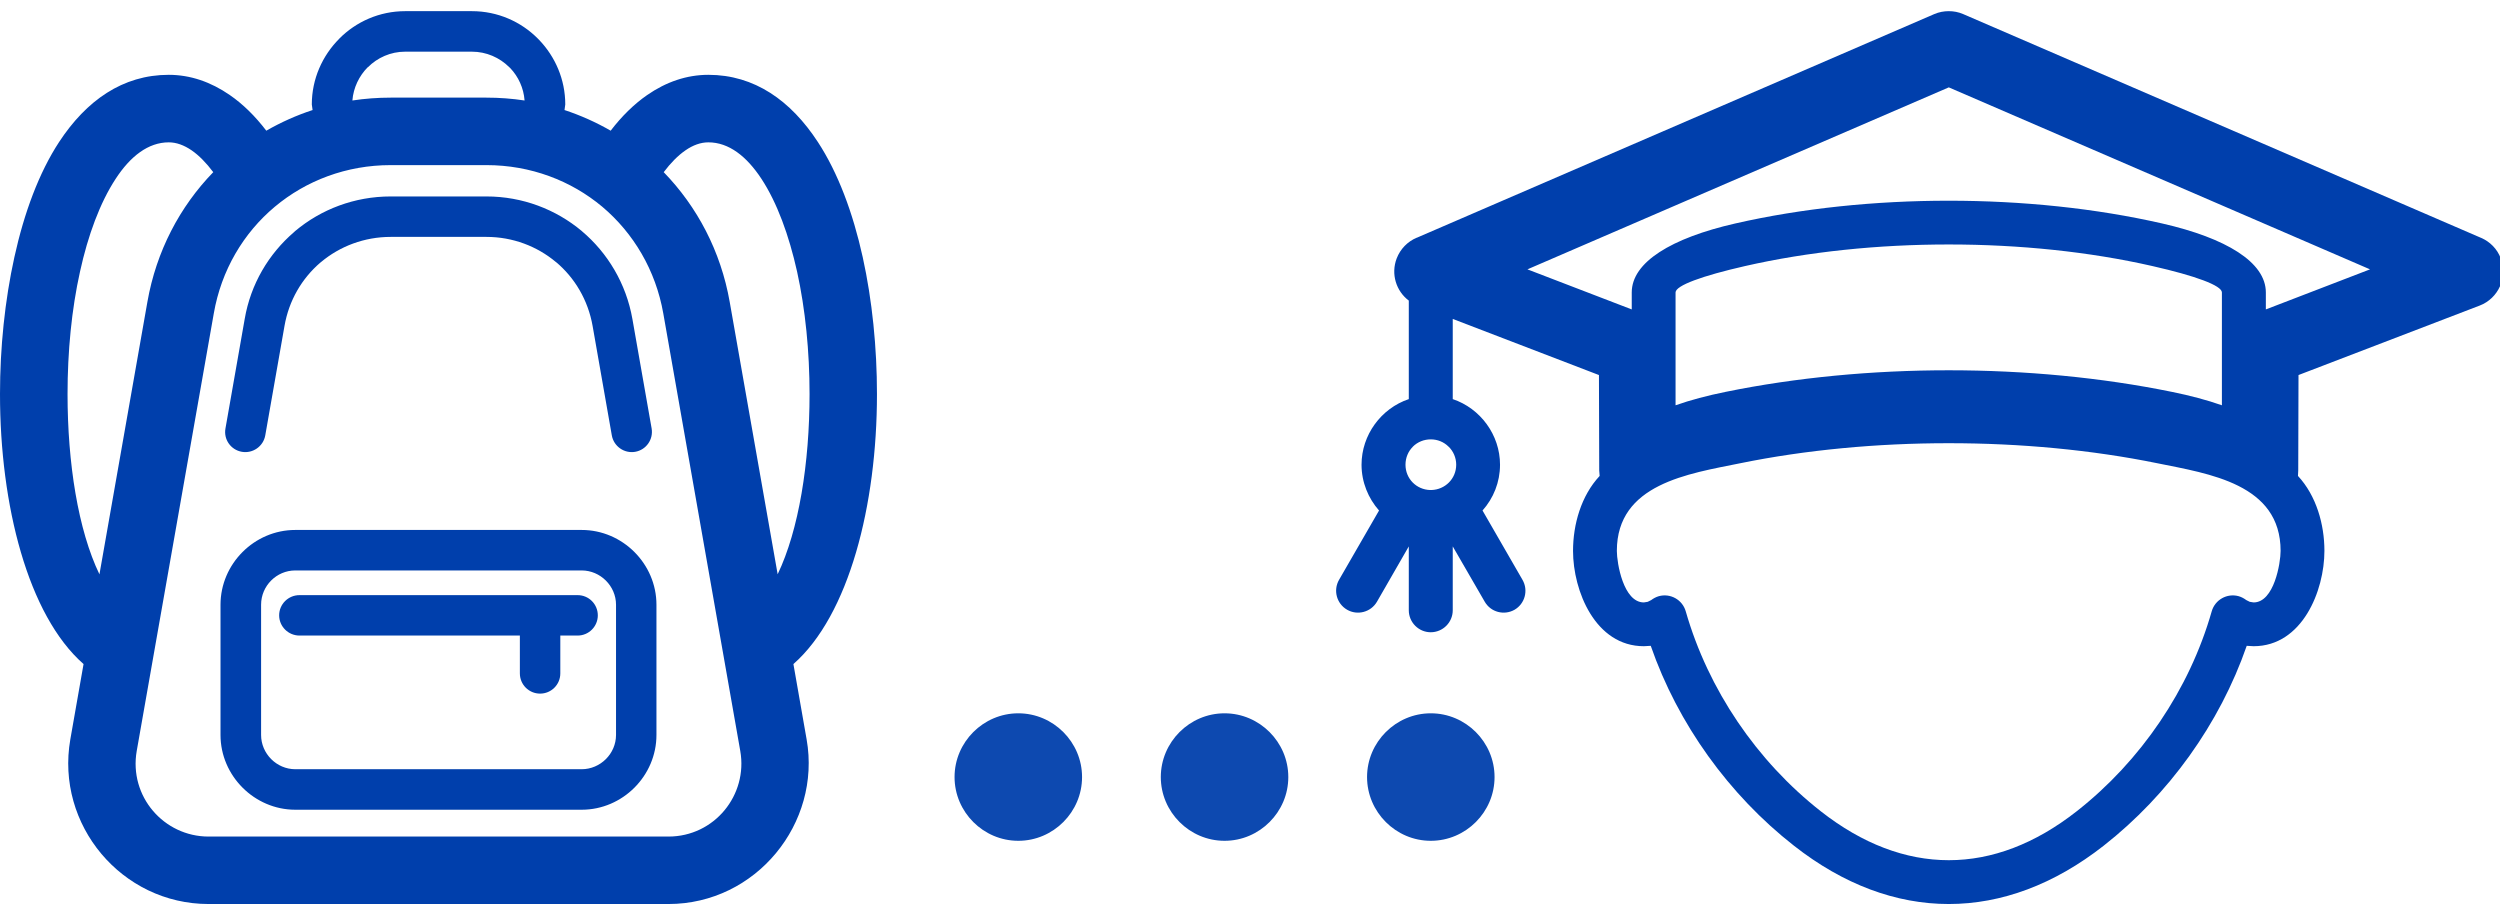
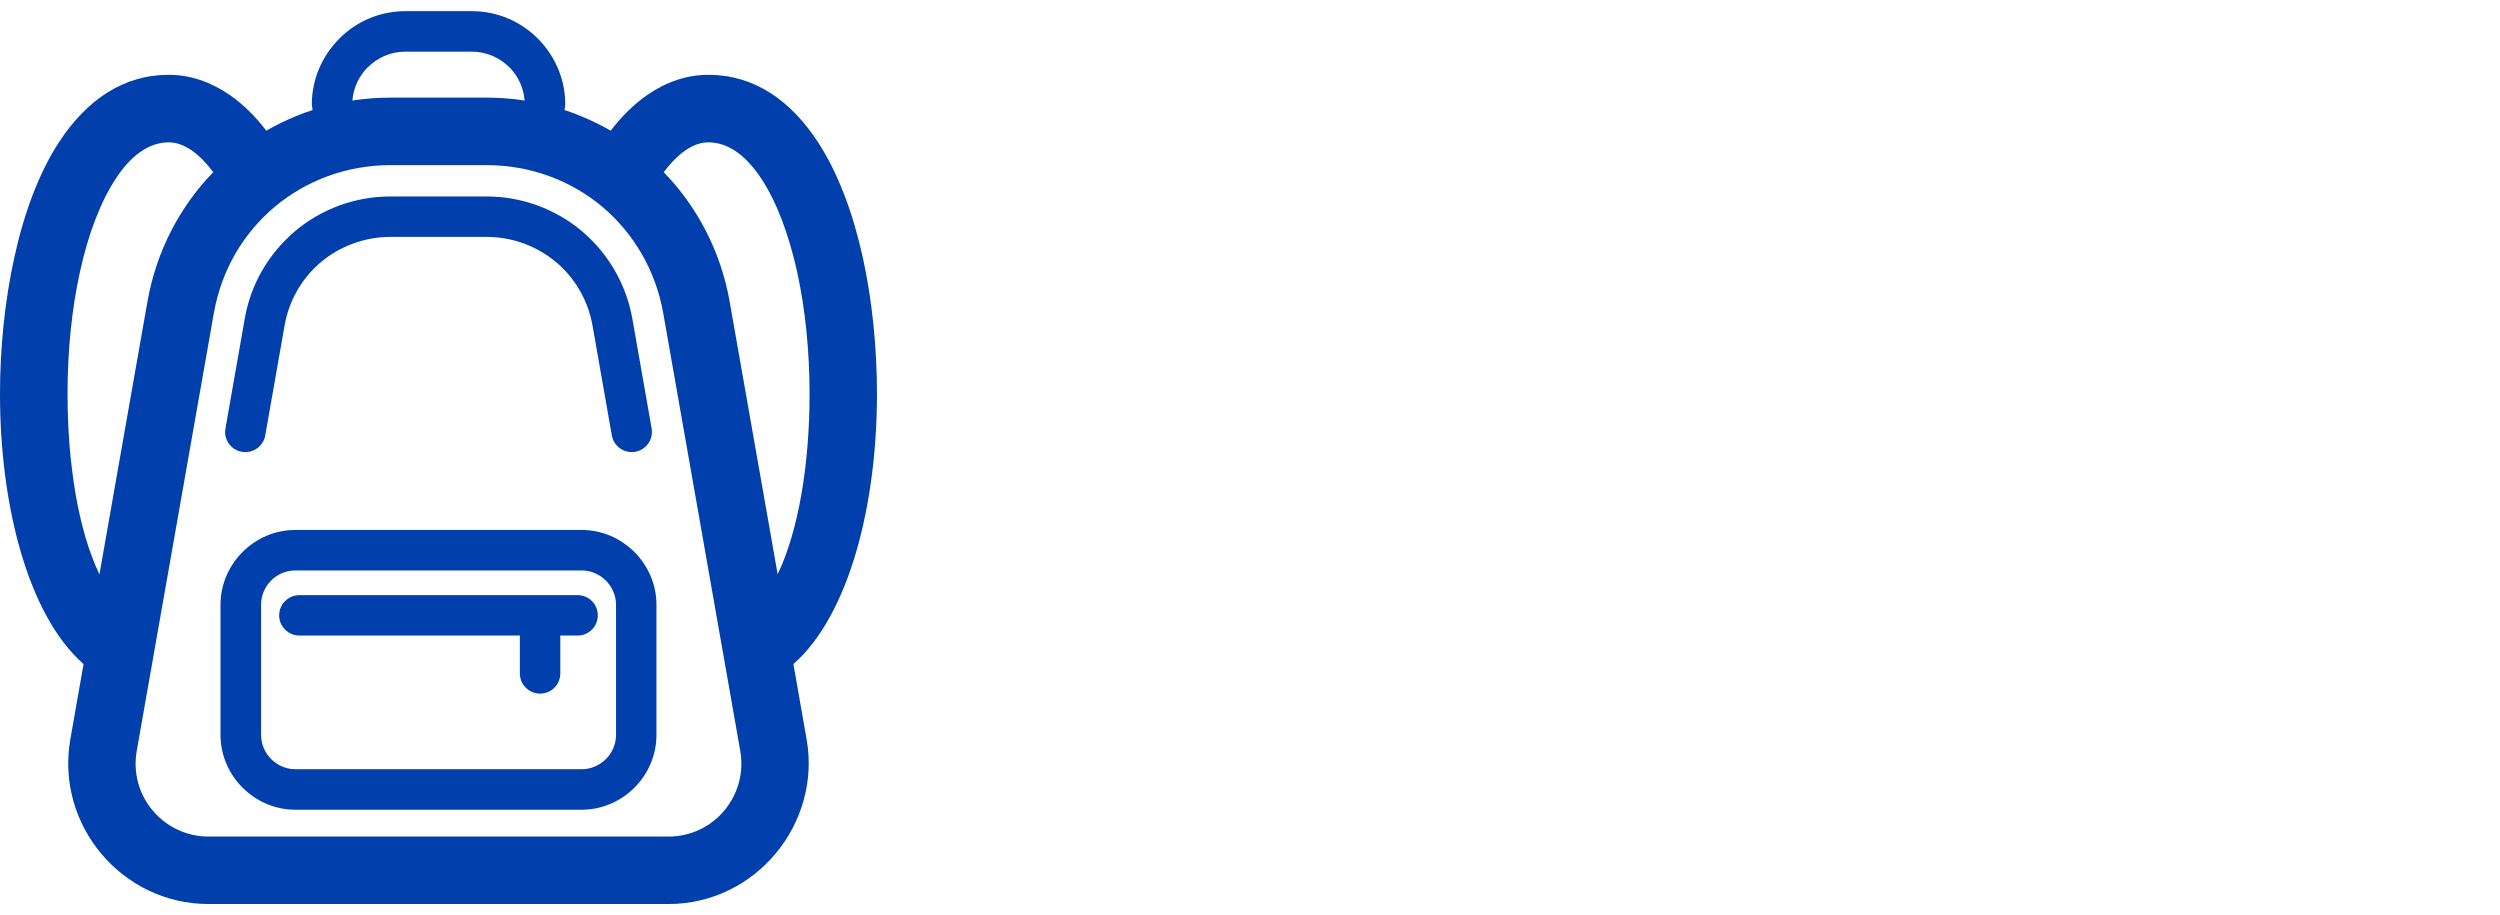
<svg xmlns="http://www.w3.org/2000/svg" xmlns:ns1="http://www.bohemiancoding.com/sketch/ns" width="112px" height="41px" viewBox="0 0 112 41" version="1.1">
  <title>Slice 1</title>
  <desc>Created with Sketch.</desc>
  <defs />
  <g id="Page-1" stroke="none" stroke-width="1" fill="none" fill-rule="evenodd" ns1:type="MSPage">
    <g id="2" ns1:type="MSLayerGroup">
-       <path d="M61.244,34.812 C61.244,36.38 62.532,37.668 64.1,37.668 C65.668,37.668 66.956,36.38 66.956,34.812 C66.956,33.244 65.668,31.956 64.1,31.956 C62.532,31.956 61.244,33.244 61.244,34.812 M52.004,34.812 C52.004,36.38 53.292,37.668 54.86,37.668 C56.428,37.668 57.716,36.38 57.716,34.812 C57.716,33.244 56.428,31.956 54.86,31.956 C53.292,31.956 52.004,33.244 52.004,34.812 M42.764,34.812 C42.764,36.38 44.052,37.668 45.62,37.668 C47.188,37.668 48.476,36.38 48.476,34.812 C48.476,33.244 47.188,31.956 45.62,31.956 C44.052,31.956 42.764,33.244 42.764,34.812" id="Shape" fill="#0D49B0" ns1:type="MSShapeGroup" />
-       <path d="M27.598,32.926 C27.598,33.766 26.897,34.461 26.059,34.461 L13.229,34.461 C12.391,34.461 11.697,33.763 11.697,32.926 L11.697,27.092 C11.697,26.249 12.386,25.556 13.229,25.556 L26.059,25.556 C26.897,25.556 27.598,26.254 27.598,27.092 L27.598,32.926 L27.598,32.926 Z M26.059,23.742 L13.229,23.742 C11.394,23.742 9.879,25.26 9.879,27.092 L9.879,32.926 C9.879,34.758 11.4,36.276 13.229,36.276 L26.059,36.276 C27.893,36.276 29.409,34.758 29.409,32.926 L29.409,27.092 C29.409,25.26 27.893,23.742 26.059,23.742 L26.059,23.742 Z M32.691,13.527 C32.292,11.253 31.232,9.257 29.734,7.713 C30.047,7.297 30.377,6.964 30.708,6.736 C31.044,6.502 31.392,6.377 31.734,6.377 C32.651,6.377 33.448,7 34.115,8.015 C34.816,9.086 35.345,10.536 35.71,12.171 C36.081,13.86 36.268,15.754 36.268,17.654 C36.268,20.739 35.79,23.745 34.839,25.727 L32.691,13.527 L32.691,13.527 Z M29.945,37.478 L9.344,37.478 C7.344,37.478 5.772,35.681 6.125,33.643 L9.577,14.046 C9.913,12.103 10.91,10.436 12.312,9.262 C13.713,8.089 15.525,7.397 17.502,7.397 L21.792,7.397 C23.769,7.397 25.581,8.089 26.982,9.262 C28.378,10.439 29.375,12.103 29.716,14.046 L33.164,33.643 C33.511,35.612 32.013,37.478 29.945,37.478 L29.945,37.478 Z M4.455,25.73 C3.498,23.745 3.026,20.739 3.026,17.654 C3.026,15.754 3.208,13.86 3.584,12.171 C3.943,10.536 4.478,9.086 5.179,8.015 C5.84,7 6.643,6.377 7.56,6.377 C7.902,6.377 8.244,6.502 8.586,6.736 C8.916,6.964 9.241,7.297 9.554,7.713 C8.056,9.257 7.002,11.253 6.603,13.527 L4.455,25.73 L4.455,25.73 Z M16.476,3.01 L16.482,3.012 C16.909,2.583 17.502,2.315 18.151,2.315 L21.142,2.315 C21.792,2.315 22.384,2.583 22.812,3.007 L22.863,3.055 C23.222,3.434 23.461,3.944 23.501,4.502 C22.943,4.417 22.373,4.374 21.792,4.374 L17.502,4.374 C16.921,4.374 16.346,4.417 15.787,4.502 C15.833,3.927 16.089,3.4 16.476,3.01 L16.476,3.01 Z M35.545,29.75 C38.04,27.556 39.288,22.62 39.288,17.654 C39.288,15.578 39.077,13.458 38.65,11.521 C38.211,9.53 37.539,7.733 36.639,6.36 C35.425,4.502 33.796,3.352 31.734,3.352 C30.765,3.352 29.842,3.67 28.993,4.258 C28.406,4.665 27.854,5.206 27.358,5.855 C26.708,5.48 26.014,5.169 25.29,4.93 L25.324,4.679 C25.324,3.56 24.874,2.537 24.15,1.785 L24.094,1.728 C23.342,0.97 22.293,0.5 21.142,0.5 L18.151,0.5 C17.001,0.5 15.952,0.973 15.2,1.731 L15.2,1.734 C14.443,2.491 13.969,3.537 13.969,4.679 L14.004,4.93 C13.275,5.169 12.585,5.48 11.93,5.855 C11.435,5.206 10.887,4.665 10.295,4.258 C9.446,3.67 8.523,3.352 7.56,3.352 C5.498,3.352 3.869,4.502 2.649,6.36 C1.749,7.733 1.082,9.53 0.644,11.521 C0.217,13.458 -3.55271368e-15,15.578 -3.55271368e-15,17.654 C-3.55271368e-15,22.62 1.248,27.559 3.743,29.75 L3.15,33.126 C2.484,36.951 5.452,40.5 9.344,40.5 L29.945,40.5 C33.875,40.5 36.798,36.882 36.137,33.126 L35.545,29.75 L35.545,29.75 Z M25.877,26.662 L13.417,26.662 C12.916,26.662 12.506,27.066 12.506,27.568 C12.506,28.066 12.916,28.473 13.417,28.473 L23.29,28.473 L23.29,30.168 C23.29,30.67 23.695,31.074 24.196,31.074 C24.697,31.074 25.102,30.67 25.102,30.168 L25.102,28.473 L25.877,28.473 C26.378,28.473 26.782,28.066 26.782,27.568 C26.782,27.066 26.378,26.662 25.877,26.662 L25.877,26.662 Z M10.836,20.241 C11.326,20.326 11.799,19.996 11.884,19.503 L12.745,14.604 C12.944,13.458 13.525,12.476 14.346,11.769 L14.385,11.738 C15.229,11.032 16.323,10.613 17.502,10.613 L21.792,10.613 C22.971,10.613 24.059,11.032 24.903,11.738 L24.903,11.735 C25.746,12.439 26.344,13.441 26.549,14.604 L27.409,19.503 C27.495,19.996 27.967,20.326 28.457,20.241 C28.948,20.156 29.278,19.686 29.193,19.193 L28.332,14.293 C28.053,12.704 27.221,11.327 26.065,10.353 L26.059,10.353 L26.065,10.351 C24.903,9.38 23.41,8.801 21.792,8.801 L17.502,8.801 C15.884,8.801 14.385,9.377 13.223,10.351 L13.172,10.399 C12.038,11.374 11.229,12.726 10.962,14.293 L10.101,19.193 C10.01,19.686 10.341,20.156 10.836,20.241 L10.836,20.241 Z" id="Shape" fill="#003FAC" ns1:type="MSShapeGroup" />
-       <path d="M77.96,20.754 C75.639,21.225 72.435,21.677 72.435,24.68 C72.435,25.222 72.726,26.989 73.645,26.989 L73.818,26.961 L73.973,26.884 C74.072,26.81 74.183,26.748 74.312,26.71 C74.831,26.565 75.374,26.867 75.522,27.39 C76.528,30.896 78.701,34.094 81.572,36.346 C85.3,39.267 89.313,39.267 93.035,36.346 C95.905,34.094 98.084,30.896 99.084,27.39 C99.232,26.867 99.776,26.565 100.294,26.71 C100.424,26.748 100.535,26.81 100.634,26.884 L100.788,26.961 L100.961,26.989 C101.881,26.989 102.171,25.222 102.171,24.68 C102.171,21.677 98.967,21.225 96.652,20.754 C90.781,19.556 83.825,19.556 77.96,20.754 L77.96,20.754 Z M78.176,11.92 C76.257,12.358 75.065,12.791 75.065,13.102 L75.065,18.157 C75.732,17.922 76.485,17.722 77.306,17.556 C83.621,16.266 90.986,16.266 97.301,17.556 C98.122,17.722 98.875,17.922 99.541,18.157 L99.541,13.102 C99.541,12.791 98.356,12.358 96.43,11.92 C90.776,10.63 83.831,10.63 78.176,11.92 L78.176,11.92 Z M87.306,3.914 L68.429,12.067 L73.102,13.862 L73.102,13.102 C73.102,11.747 74.874,10.666 77.738,10.012 C83.689,8.652 90.917,8.652 96.868,10.012 C99.732,10.666 101.51,11.747 101.51,13.102 L101.51,13.862 L106.177,12.067 L87.306,3.914 L87.306,3.914 Z M63.293,20.013 L63.293,20.017 C63.09,20.217 62.966,20.504 62.966,20.819 C62.966,21.45 63.46,21.936 64.071,21.953 L64.126,21.953 C64.738,21.936 65.238,21.45 65.238,20.819 C65.238,20.504 65.108,20.217 64.905,20.017 L64.898,20.013 C64.466,19.574 63.731,19.574 63.293,20.013 L63.293,20.013 Z M80.368,37.887 C77.46,35.612 75.164,32.427 73.954,28.933 L73.645,28.95 C71.467,28.95 70.472,26.467 70.472,24.68 C70.472,23.488 70.837,22.207 71.664,21.322 L71.645,21.074 L71.633,16.802 L65.083,14.288 L65.083,17.88 C66.324,18.297 67.201,19.485 67.201,20.819 C67.201,21.606 66.904,22.325 66.417,22.871 L68.207,25.975 C68.479,26.445 68.318,27.044 67.855,27.315 C67.386,27.584 66.787,27.427 66.516,26.957 L65.083,24.479 L65.083,27.34 C65.083,27.884 64.639,28.325 64.096,28.325 C63.559,28.325 63.114,27.884 63.114,27.34 L63.114,24.479 L61.688,26.957 C61.416,27.427 60.811,27.584 60.349,27.315 C59.88,27.044 59.719,26.445 59.99,25.975 L61.781,22.871 C61.3,22.325 60.997,21.606 60.997,20.819 C60.997,19.485 61.873,18.297 63.114,17.88 L63.114,13.467 C62.546,13.04 62.305,12.275 62.571,11.578 C62.738,11.148 63.059,10.827 63.454,10.655 L63.472,10.651 L86.658,0.63 C86.868,0.54 87.09,0.5 87.306,0.5 C87.522,0.5 87.739,0.54 87.948,0.63 L111.14,10.651 L111.153,10.655 C111.548,10.827 111.875,11.148 112.035,11.578 C112.356,12.42 111.93,13.367 111.091,13.689 L102.973,16.802 L102.961,21.074 L102.949,21.322 C103.77,22.207 104.134,23.488 104.134,24.68 C104.134,26.467 103.14,28.95 100.961,28.95 L100.653,28.933 C99.442,32.427 97.146,35.612 94.245,37.887 C89.8,41.371 84.806,41.371 80.368,37.887 L80.368,37.887 Z" id="Shape" fill="#003FAC" ns1:type="MSShapeGroup" />
+       <path d="M27.598,32.926 C27.598,33.766 26.897,34.461 26.059,34.461 L13.229,34.461 C12.391,34.461 11.697,33.763 11.697,32.926 L11.697,27.092 C11.697,26.249 12.386,25.556 13.229,25.556 L26.059,25.556 C26.897,25.556 27.598,26.254 27.598,27.092 L27.598,32.926 Z M26.059,23.742 L13.229,23.742 C11.394,23.742 9.879,25.26 9.879,27.092 L9.879,32.926 C9.879,34.758 11.4,36.276 13.229,36.276 L26.059,36.276 C27.893,36.276 29.409,34.758 29.409,32.926 L29.409,27.092 C29.409,25.26 27.893,23.742 26.059,23.742 L26.059,23.742 Z M32.691,13.527 C32.292,11.253 31.232,9.257 29.734,7.713 C30.047,7.297 30.377,6.964 30.708,6.736 C31.044,6.502 31.392,6.377 31.734,6.377 C32.651,6.377 33.448,7 34.115,8.015 C34.816,9.086 35.345,10.536 35.71,12.171 C36.081,13.86 36.268,15.754 36.268,17.654 C36.268,20.739 35.79,23.745 34.839,25.727 L32.691,13.527 L32.691,13.527 Z M29.945,37.478 L9.344,37.478 C7.344,37.478 5.772,35.681 6.125,33.643 L9.577,14.046 C9.913,12.103 10.91,10.436 12.312,9.262 C13.713,8.089 15.525,7.397 17.502,7.397 L21.792,7.397 C23.769,7.397 25.581,8.089 26.982,9.262 C28.378,10.439 29.375,12.103 29.716,14.046 L33.164,33.643 C33.511,35.612 32.013,37.478 29.945,37.478 L29.945,37.478 Z M4.455,25.73 C3.498,23.745 3.026,20.739 3.026,17.654 C3.026,15.754 3.208,13.86 3.584,12.171 C3.943,10.536 4.478,9.086 5.179,8.015 C5.84,7 6.643,6.377 7.56,6.377 C7.902,6.377 8.244,6.502 8.586,6.736 C8.916,6.964 9.241,7.297 9.554,7.713 C8.056,9.257 7.002,11.253 6.603,13.527 L4.455,25.73 L4.455,25.73 Z M16.476,3.01 L16.482,3.012 C16.909,2.583 17.502,2.315 18.151,2.315 L21.142,2.315 C21.792,2.315 22.384,2.583 22.812,3.007 L22.863,3.055 C23.222,3.434 23.461,3.944 23.501,4.502 C22.943,4.417 22.373,4.374 21.792,4.374 L17.502,4.374 C16.921,4.374 16.346,4.417 15.787,4.502 C15.833,3.927 16.089,3.4 16.476,3.01 L16.476,3.01 Z M35.545,29.75 C38.04,27.556 39.288,22.62 39.288,17.654 C39.288,15.578 39.077,13.458 38.65,11.521 C38.211,9.53 37.539,7.733 36.639,6.36 C35.425,4.502 33.796,3.352 31.734,3.352 C30.765,3.352 29.842,3.67 28.993,4.258 C28.406,4.665 27.854,5.206 27.358,5.855 C26.708,5.48 26.014,5.169 25.29,4.93 L25.324,4.679 C25.324,3.56 24.874,2.537 24.15,1.785 L24.094,1.728 C23.342,0.97 22.293,0.5 21.142,0.5 L18.151,0.5 C17.001,0.5 15.952,0.973 15.2,1.731 L15.2,1.734 C14.443,2.491 13.969,3.537 13.969,4.679 L14.004,4.93 C13.275,5.169 12.585,5.48 11.93,5.855 C11.435,5.206 10.887,4.665 10.295,4.258 C9.446,3.67 8.523,3.352 7.56,3.352 C5.498,3.352 3.869,4.502 2.649,6.36 C1.749,7.733 1.082,9.53 0.644,11.521 C0.217,13.458 -3.55271368e-15,15.578 -3.55271368e-15,17.654 C-3.55271368e-15,22.62 1.248,27.559 3.743,29.75 L3.15,33.126 C2.484,36.951 5.452,40.5 9.344,40.5 L29.945,40.5 C33.875,40.5 36.798,36.882 36.137,33.126 L35.545,29.75 L35.545,29.75 Z M25.877,26.662 L13.417,26.662 C12.916,26.662 12.506,27.066 12.506,27.568 C12.506,28.066 12.916,28.473 13.417,28.473 L23.29,28.473 L23.29,30.168 C23.29,30.67 23.695,31.074 24.196,31.074 C24.697,31.074 25.102,30.67 25.102,30.168 L25.102,28.473 L25.877,28.473 C26.378,28.473 26.782,28.066 26.782,27.568 C26.782,27.066 26.378,26.662 25.877,26.662 L25.877,26.662 Z M10.836,20.241 C11.326,20.326 11.799,19.996 11.884,19.503 L12.745,14.604 C12.944,13.458 13.525,12.476 14.346,11.769 L14.385,11.738 C15.229,11.032 16.323,10.613 17.502,10.613 L21.792,10.613 C22.971,10.613 24.059,11.032 24.903,11.738 L24.903,11.735 C25.746,12.439 26.344,13.441 26.549,14.604 L27.409,19.503 C27.495,19.996 27.967,20.326 28.457,20.241 C28.948,20.156 29.278,19.686 29.193,19.193 L28.332,14.293 C28.053,12.704 27.221,11.327 26.065,10.353 L26.059,10.353 L26.065,10.351 C24.903,9.38 23.41,8.801 21.792,8.801 L17.502,8.801 C15.884,8.801 14.385,9.377 13.223,10.351 L13.172,10.399 C12.038,11.374 11.229,12.726 10.962,14.293 L10.101,19.193 C10.01,19.686 10.341,20.156 10.836,20.241 L10.836,20.241 Z" id="Shape" fill="#003FAC" ns1:type="MSShapeGroup" />
    </g>
  </g>
</svg>